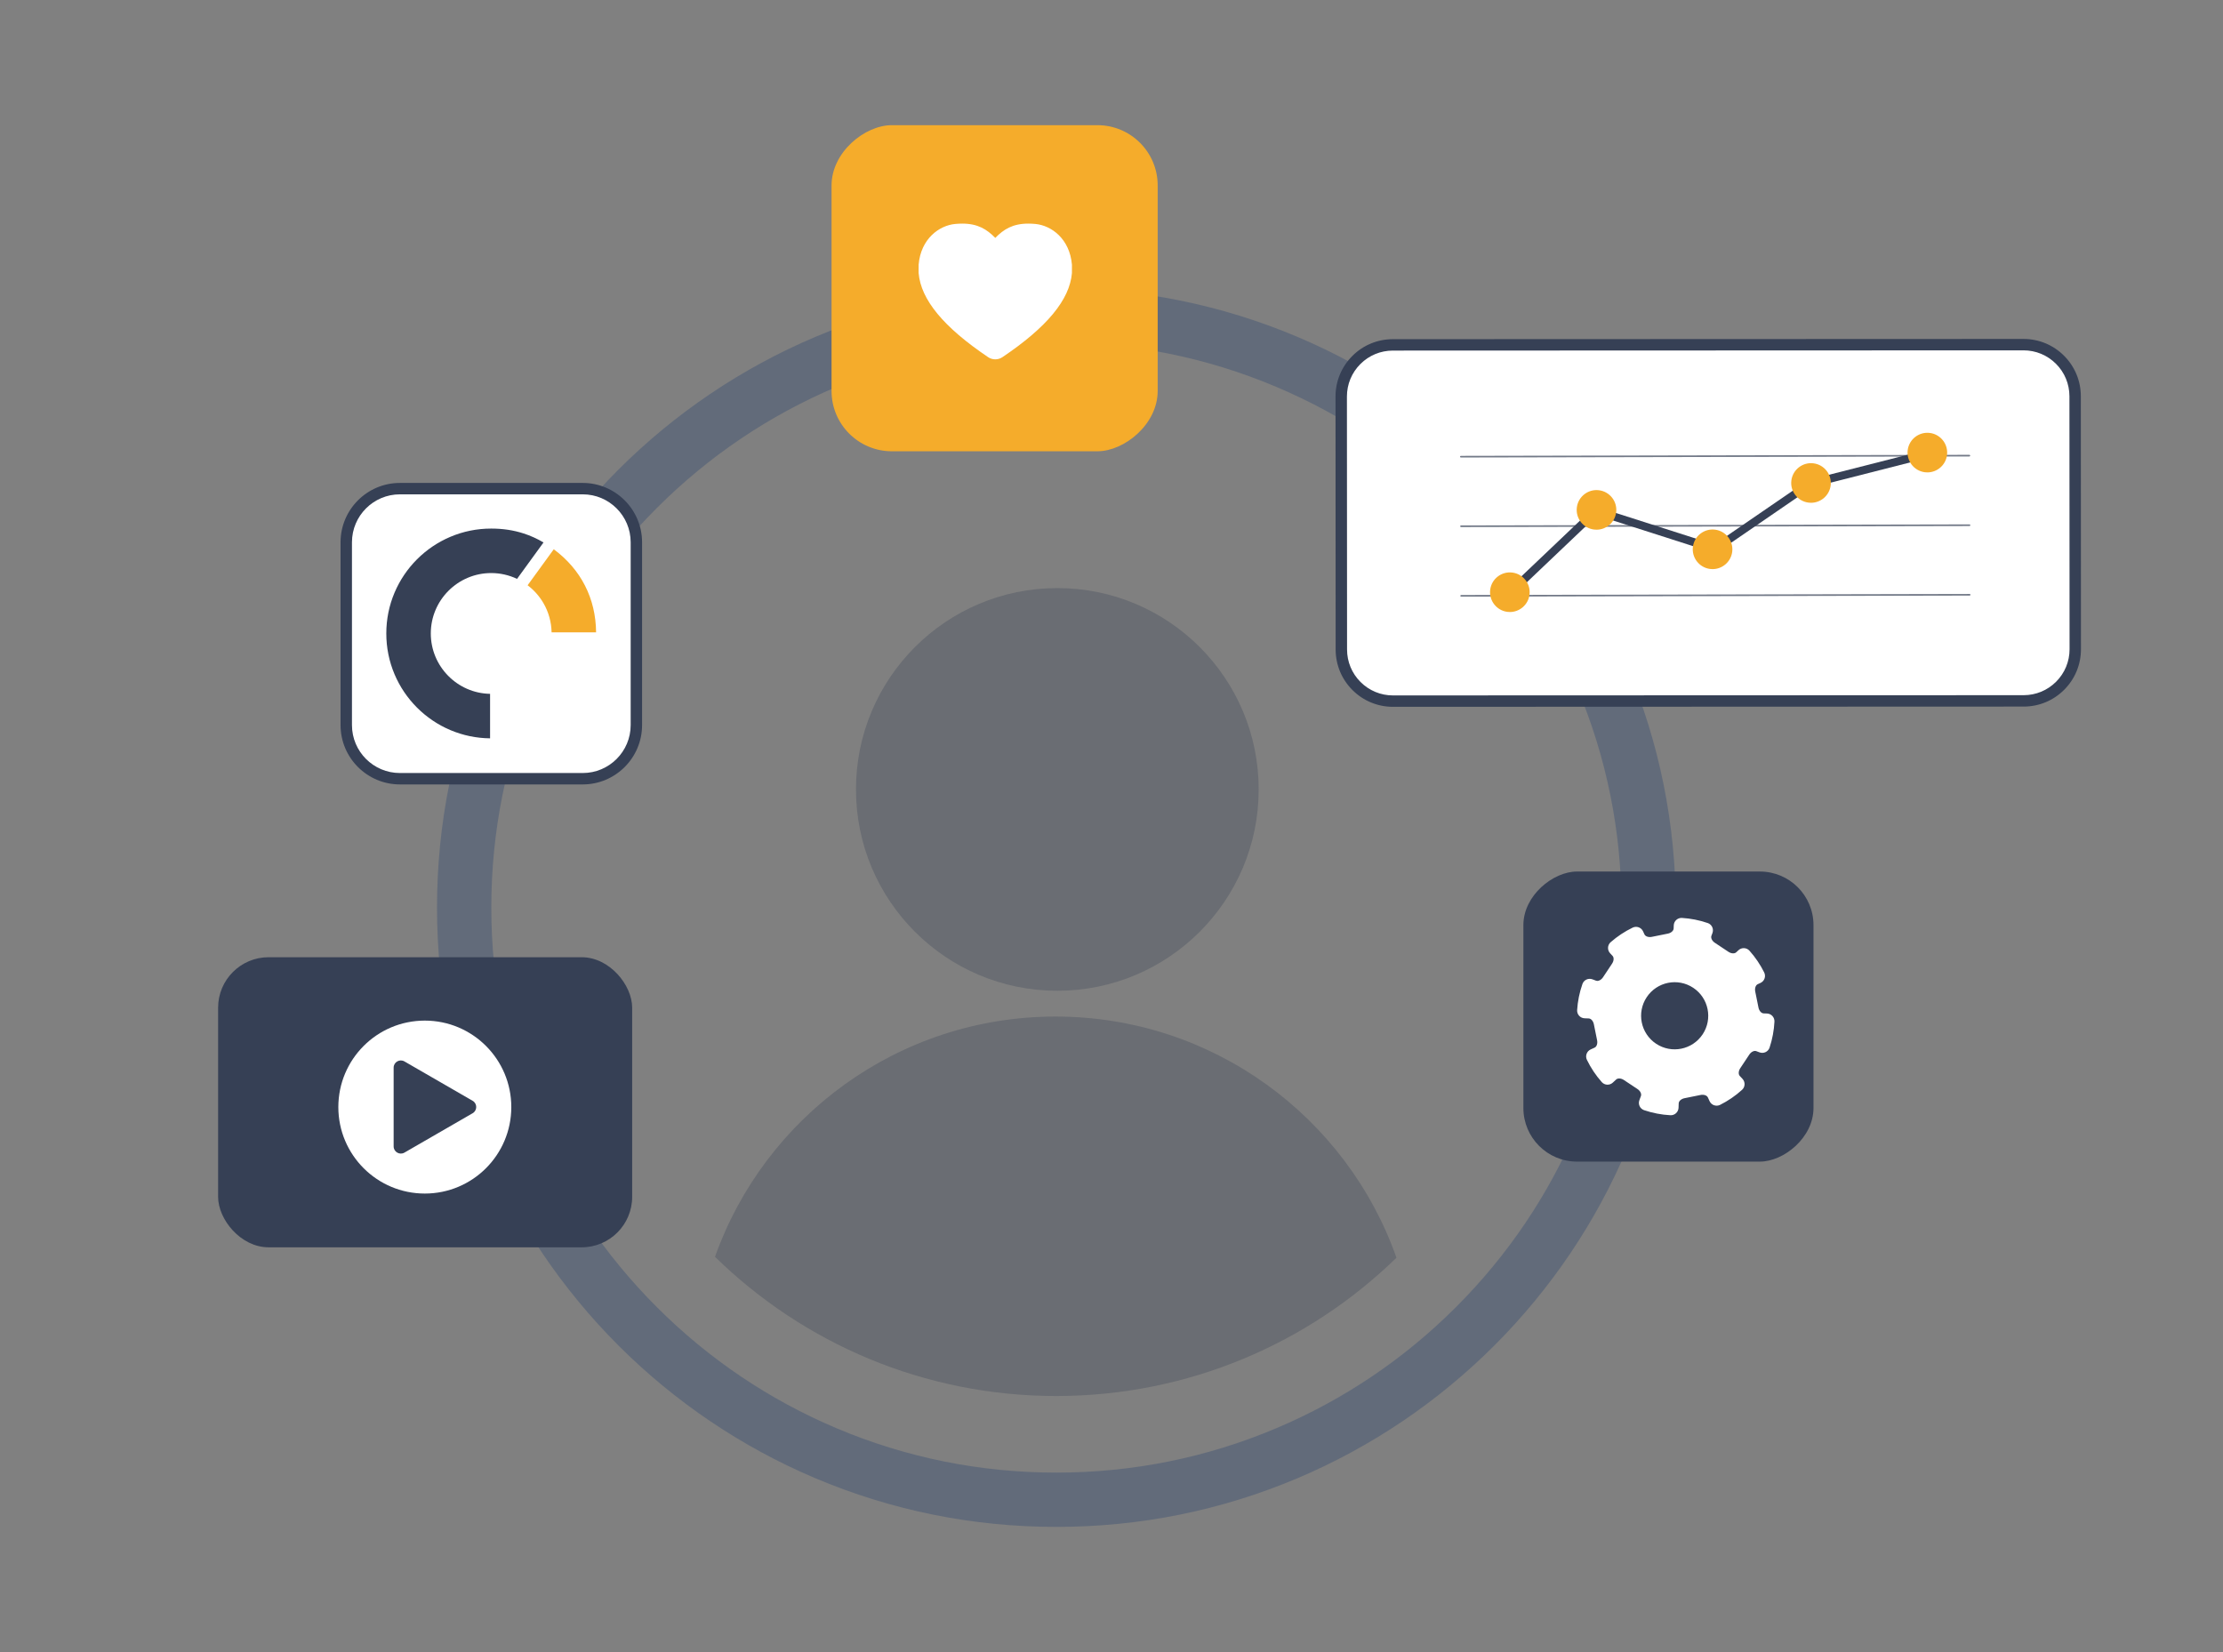
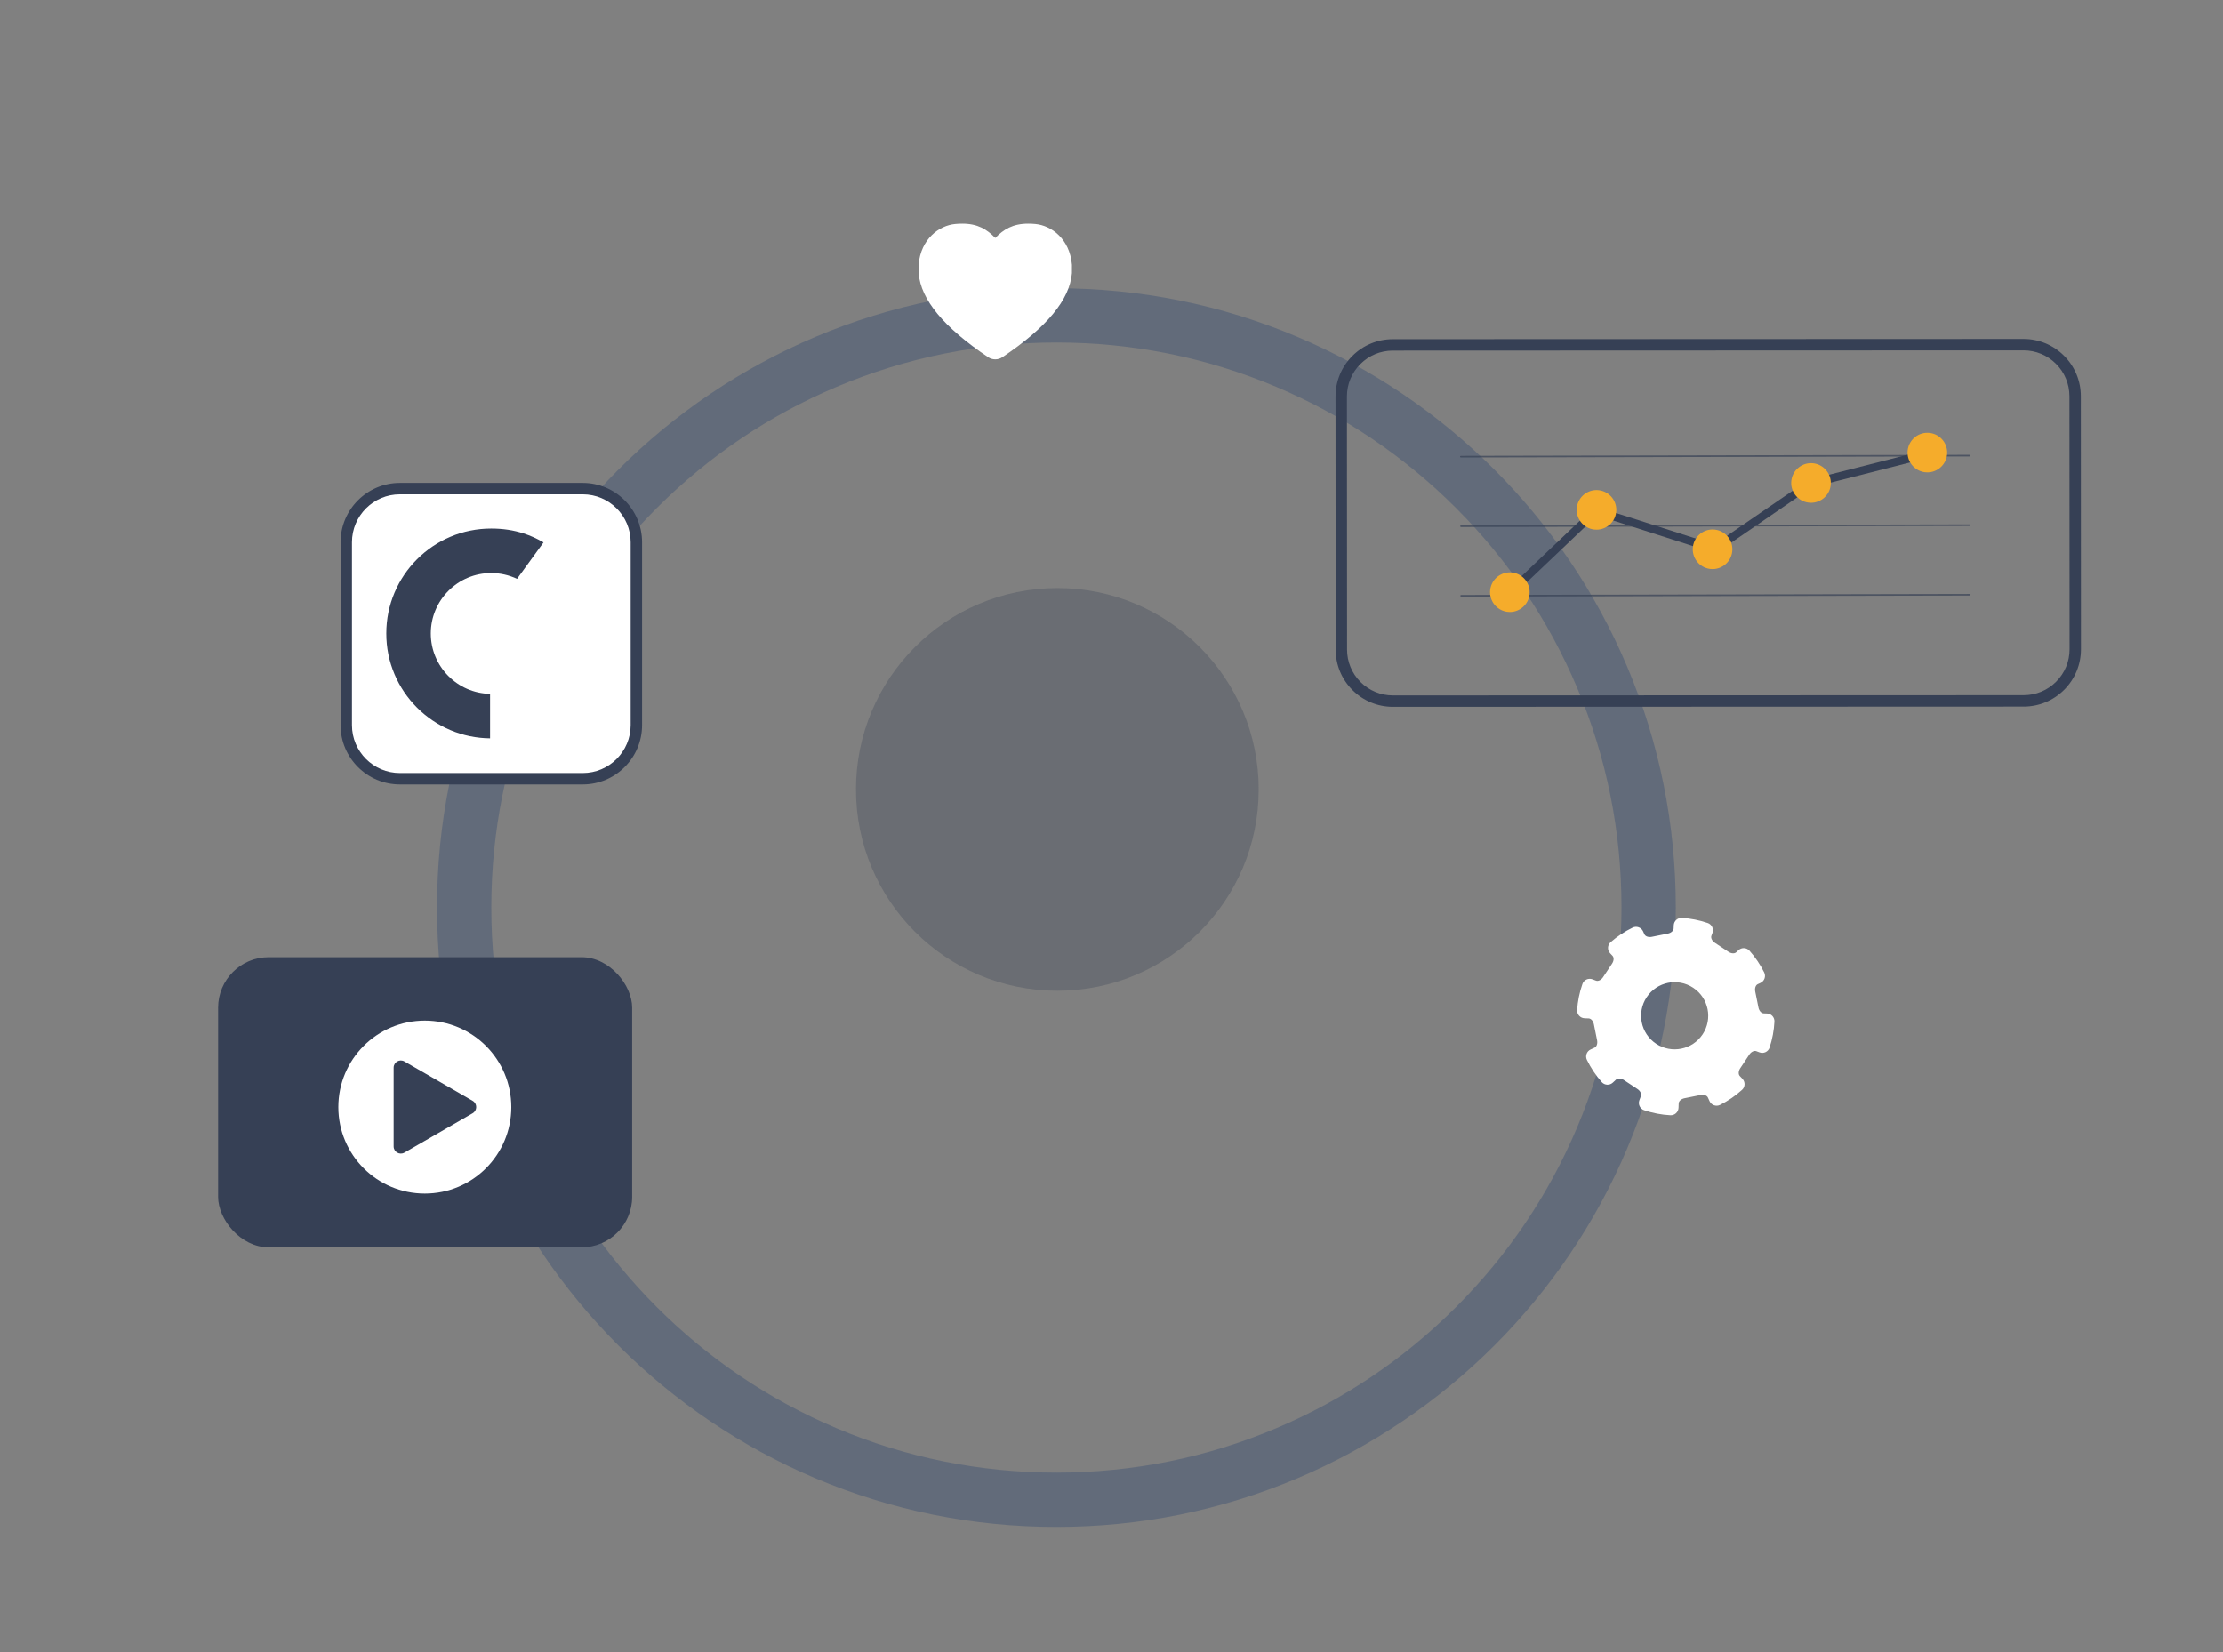
<svg xmlns="http://www.w3.org/2000/svg" viewBox="0 0 4093.98 3042.757">
  <rect x="0" y="0" width="4093.98" height="3042.757" fill="#808080" stroke="none" />
  <defs>
    <style>.f{fill:none;}.f,.g,.h,.i,.j,.k,.l{stroke-width:0px;}.g{opacity:.3;}.g,.m{isolation:isolate;}.g,.i{fill:#374155;}.m{opacity:.7;}.h{fill:#626b7a;}.j{fill:#364055;}.k{fill:#fff;}.l{fill:#f5ac2b;}</style>
  </defs>
  <g id="b">
    <path class="h" d="M1945.521,2812.225c-153.971,0-303.362-30.167-444.024-89.661-67.601-28.594-132.799-63.98-193.782-105.181-60.391-40.799-117.178-87.652-168.784-139.259-51.606-51.606-98.46-108.393-139.259-168.784-41.199-60.983-76.587-126.181-105.18-193.782-59.495-140.662-89.662-290.053-89.662-444.023s30.167-303.361,89.662-444.024c28.593-67.601,63.981-132.799,105.18-193.782,40.799-60.391,87.653-117.178,139.259-168.784s108.393-98.459,168.784-139.259c60.983-41.2,126.181-76.587,193.782-105.18,140.662-59.495,290.053-89.662,444.024-89.662s303.362,30.167,444.024,89.662c67.601,28.593,132.799,63.98,193.782,105.18,60.391,40.799,117.178,87.653,168.784,139.259,51.606,51.606,98.46,108.394,139.259,168.784,41.199,60.983,76.587,126.181,105.18,193.782,59.496,140.663,89.662,290.054,89.662,444.024s-30.166,303.361-89.662,444.023c-28.593,67.602-63.98,132.799-105.18,193.782-40.799,60.392-87.652,117.178-139.259,168.784s-108.394,98.46-168.784,139.259c-60.983,41.2-126.182,76.587-193.782,105.181-140.662,59.494-290.054,89.661-444.024,89.661ZM1945.521,630.843c-140.514,0-276.799,27.509-405.068,81.762-123.919,52.413-235.22,127.458-330.812,223.049-95.591,95.591-170.636,206.892-223.049,330.811-54.253,128.27-81.762,264.554-81.762,405.069s27.509,276.799,81.762,405.068c52.413,123.919,127.458,235.22,223.049,330.811,95.591,95.592,206.893,170.637,330.812,223.05,128.269,54.253,264.554,81.762,405.068,81.762s276.799-27.509,405.068-81.762c123.919-52.413,235.22-127.458,330.812-223.05,95.592-95.591,170.637-206.892,223.05-330.811,54.253-128.27,81.762-264.554,81.762-405.068s-27.509-276.799-81.762-405.069c-52.413-123.919-127.458-235.22-223.05-330.811-95.592-95.592-206.893-170.636-330.812-223.049-128.269-54.253-264.554-81.762-405.068-81.762Z" />
  </g>
  <g id="c">
    <path class="f" d="M2348.611,717.285c-127.639-53.987-263.258-81.361-403.089-81.361s-275.45,27.374-403.09,81.361c-123.313,52.157-234.071,126.836-329.198,221.962-95.126,95.126-169.806,205.885-221.962,329.198-53.987,127.64-81.361,263.258-81.361,403.089s27.374,275.45,81.361,403.089c52.157,123.313,126.836,234.071,221.962,329.197s205.885,169.806,329.198,221.963c127.64,53.987,263.258,81.36,403.09,81.36s275.45-27.374,403.089-81.36c123.313-52.157,234.071-126.836,329.197-221.963s169.806-205.884,221.963-329.197c53.987-127.639,81.36-263.258,81.36-403.089s-27.374-275.449-81.36-403.089c-52.157-123.313-126.836-234.071-221.963-329.198-95.126-95.126-205.884-169.805-329.197-221.962Z" />
    <circle class="g" cx="1947.228" cy="1453.962" r="370.808" />
-     <path class="g" d="M2571.783,2316.482c-91.346-259.065-338.449-444.569-628.729-444.167-288.991.401-534.665,184.949-626.271,442.465,162.317,158.857,384.557,256.701,629.617,256.362,243.288-.337,463.816-97.381,625.383-254.66Z" />
  </g>
  <g id="d">
    <rect class="j" x="401.682" y="1763.006" width="762.549" height="534.283" rx="93.02" ry="93.02" />
    <path class="k" d="M782.368,1879.742h0c-87.962,0-159.269,71.307-159.269,159.269h0c0,87.962,71.307,159.269,159.269,159.269h0c87.962,0,159.269-71.307,159.269-159.269h0c0-87.962-71.307-159.269-159.269-159.269ZM870.407,2050.361l-62.796,36.255-62.796,36.255c-8.827,5.096-19.861-1.274-19.861-11.467v-145.02c0-10.193,11.034-16.563,19.861-11.467l62.796,36.255,62.796,36.256c8.827,5.096,8.827,17.837,0,22.933Z" />
    <rect class="k" x="637.689" y="899.969" width="534.283" height="534.283" rx="98.783" ry="98.783" transform="translate(-262.28 2071.94) rotate(-90)" />
    <path class="j" d="M1073.188,1444.752h-336.716c-60.259,0-109.283-49.024-109.283-109.283v-336.717c0-60.259,49.024-109.283,109.283-109.283h336.716c60.259,0,109.283,49.024,109.283,109.283v336.717c0,60.259-49.024,109.283-109.283,109.283ZM736.472,910.469c-48.68,0-88.283,39.604-88.283,88.283v336.717c0,48.68,39.604,88.283,88.283,88.283h336.716c48.68,0,88.283-39.604,88.283-88.283v-336.717c0-48.679-39.604-88.283-88.283-88.283h-336.716Z" />
-     <rect class="l" x="1531.425" y="230.531" width="600.624" height="600.624" rx="111.049" ry="111.049" transform="translate(1300.893 2362.58) rotate(-90)" />
    <path class="k" d="M1832.958,661.83c-4.573.002-9.145-1.312-13.047-3.939-82.107-55.245-124.012-105.923-128.109-154.928l-.029-.702.031-14.879c4.09-47.619,37.863-72.218,67.512-74.922,4.456-.407,8.767-.615,12.806-.615,28.681,0,45.318,10.438,60.836,26.308,15.516-15.871,32.151-26.308,60.831-26.308,4.041,0,8.351.208,12.808.615,29.646,2.707,63.42,27.307,67.519,74.921l.031.722-.029,14.86c-4.096,49-46.002,99.676-128.114,154.93-3.9,2.625-8.475,3.937-13.046,3.937Z" />
-     <path class="l" d="M1019.821,1011.642l-48.164,66.292c11.778,8.913,21.743,20.129,29.189,32.936,9.474,16.298,14.639,34.847,14.989,53.771h81.944c-.29-31.085-7.142-60.001-20.378-85.977-13.236-25.977-32.602-48.517-57.579-67.022Z" />
    <path class="j" d="M964.445,982.564c-18.713-6.08-38.284-9.036-59.83-9.036-26.079,0-51.377,5.107-75.192,15.18-11.445,4.841-22.484,10.833-32.812,17.81-10.23,6.911-19.849,14.847-28.591,23.589-8.742,8.742-16.678,18.361-23.59,28.591-6.977,10.327-12.969,21.367-17.81,32.812-10.073,23.814-15.179,49.113-15.179,75.191s5.107,51.377,15.179,75.192c4.841,11.445,10.833,22.485,17.811,32.812,6.911,10.23,14.848,19.849,23.589,28.59,8.743,8.743,18.362,16.68,28.591,23.59,10.325,6.976,21.365,12.968,32.812,17.81,23.186,9.808,47.778,14.908,73.129,15.17v-81.943c-60.39-1.103-109.178-50.572-109.178-111.221,0-61.338,49.902-111.24,111.24-111.24,16.613,0,32.849,3.724,47.613,10.717l48.73-67.071c-11.858-6.991-23.926-12.456-36.512-16.545Z" />
-     <rect class="j" x="2805.532" y="1605.173" width="534.283" height="534.283" rx="98.783" ry="98.783" transform="translate(1200.359 4944.988) rotate(-90)" />
    <path class="k" d="M3201.623,1750.11l-4.108,3.818c-3.122,2.902-9.181,2.531-14.312-.877l-25.029-16.625c-5.148-3.419-7.838-8.883-6.345-12.887l1.893-5.077c2.787-7.477-1.102-15.825-8.65-18.412-15.51-5.317-31.472-8.426-47.455-9.419-8-.497-14.846,5.678-15.139,13.688l-.209,5.725c-.156,4.26-4.702,8.282-10.74,9.5l-29.454,5.942c-6.058,1.222-11.823-.739-13.599-4.626l-2.512-5.498c-3.323-7.274-11.978-10.366-19.178-6.885-14.496,7.007-28.157,15.986-40.547,26.849-6.011,5.27-6.428,14.49-.986,20.344l4.494,4.834c2.902,3.122,2.531,9.181-.877,14.312l-16.625,25.029c-3.419,5.148-8.883,7.837-12.887,6.345l-6.675-2.488c-7.449-2.777-15.762,1.075-18.388,8.578-5.486,15.678-8.71,31.829-9.763,48.005-.522,8.017,5.656,14.892,13.685,15.185l7.646.279c4.26.155,8.282,4.702,9.5,10.74l5.943,29.454c1.222,6.058-.739,11.823-4.626,13.599l-7.249,3.312c-7.289,3.33-10.373,12.009-6.867,19.216,7.132,14.658,16.282,28.457,27.361,40.941,5.287,5.958,14.463,6.354,20.297.931l6.102-5.672c3.122-2.902,9.181-2.531,14.312.877l25.029,16.625c5.148,3.419,7.838,8.883,6.345,12.888l-2.842,7.625c-2.796,7.499,1.127,15.866,8.708,18.432,15.81,5.353,32.081,8.417,48.359,9.288,7.965.426,14.746-5.723,15.037-13.694l.298-8.157c.155-4.26,4.703-8.282,10.74-9.5l29.454-5.942c6.058-1.222,11.823.739,13.599,4.626l3.099,6.783c3.355,7.342,12.132,10.417,19.35,6.801,14.494-7.261,28.119-16.513,40.431-27.666,5.863-5.312,6.215-14.411.829-20.205l-4.979-5.357c-2.902-3.122-2.531-9.181.877-14.312l16.625-25.029c3.419-5.148,8.883-7.838,12.887-6.345l6.002,2.238c7.526,2.806,15.926-1.153,18.455-8.776,5.188-15.639,8.149-31.718,8.967-47.799.404-7.949-5.742-14.704-13.696-14.994l-6.233-.228c-4.26-.156-8.282-4.703-9.5-10.74l-5.942-29.454c-1.222-6.058.739-11.823,4.626-13.599l5.034-2.3c7.326-3.347,10.409-12.097,6.822-19.309-7.131-14.337-16.204-27.832-27.137-40.054-5.294-5.918-14.439-6.291-20.255-.885ZM3135.648,1905.044c-18.892,28.441-57.263,36.183-85.704,17.291-28.441-18.892-36.183-57.263-17.291-85.704,18.892-28.441,57.263-36.183,85.704-17.291,28.441,18.892,36.183,57.263,17.291,85.704Z" />
  </g>
  <g id="e">
-     <path class="k" d="M3726.82,1290.884l-1161.399.44c-52.521.012-95.107-42.554-95.119-95.075l-.237-465.925c-.012-52.521,42.554-95.107,95.075-95.119l1161.399-.44c52.521-.012,95.107,42.554,95.119,95.075l.237,465.925c.012,52.521-42.554,95.107-95.075,95.119Z" />
    <path class="j" d="M3832.157,729.838c-.006-28.207-10.996-54.722-30.945-74.662-19.943-19.933-46.455-30.911-74.678-30.911l-1161.397.44c-28.205.006-54.721,10.997-74.661,30.946-19.939,19.95-30.917,46.471-30.91,74.678l.237,465.922c.006,28.206,10.996,54.721,30.945,74.662,19.943,19.933,46.455,30.911,74.652,30.911h.025l1161.398-.44c28.207-.008,54.722-10.998,74.66-30.946,19.939-19.95,30.917-46.471,30.91-74.678l-.237-465.921ZM3726.561,645.266c22.59,0,43.829,8.794,59.805,24.764,15.982,15.975,24.787,37.218,24.792,59.816l.237,465.922c.006,22.596-8.789,43.842-24.764,59.825-15.975,15.982-37.217,24.786-59.813,24.792l-1161.418.44c-22.589,0-43.828-8.794-59.805-24.764-15.982-15.975-24.787-37.218-24.792-59.817l-.237-465.922c-.006-22.596,8.789-43.842,24.764-59.824s37.217-24.786,59.814-24.792l1161.397-.44v-3s.02,3,.02,3Z" />
    <g class="m">
      <path class="i" d="M2690.315,842.613c-.827,0-1.498-.669-1.5-1.497-.002-.828.669-1.501,1.497-1.503l936.626-1.922h.003c.827,0,1.498.669,1.5,1.497.002.828-.669,1.501-1.497,1.503l-936.626,1.922h-.003Z" />
    </g>
    <g class="m">
      <path class="i" d="M2690.578,970.744c-.827,0-1.498-.669-1.5-1.497-.002-.828.669-1.502,1.497-1.503l936.626-1.922h.003c.827,0,1.498.669,1.5,1.497.002.828-.669,1.501-1.497,1.503l-936.626,1.922h-.003Z" />
    </g>
    <g class="m">
      <path class="i" d="M2690.842,1098.875c-.827,0-1.498-.669-1.5-1.497-.002-.828.669-1.501,1.497-1.503l936.625-1.922h.003c.827,0,1.498.669,1.5,1.497.002.828-.669,1.501-1.497,1.503l-936.625,1.922h-.003Z" />
    </g>
    <path class="j" d="M2783.02,1092.087c-.638,0-1.274-.251-1.748-.75-.919-.965-.881-2.493.085-3.412l157.512-149.828c.965-.918,2.494-.881,3.411.086.919.965.881,2.493-.085,3.412l-157.512,149.828c-.467.444-1.065.665-1.663.665Z" />
    <path class="j" d="M2783.021,1097.087c-2.023,0-3.982-.841-5.375-2.308-1.36-1.429-2.085-3.31-2.036-5.29.05-1.98.867-3.822,2.303-5.187l157.511-149.828c1.436-1.366,3.365-2.085,5.299-2.04,1.981.051,3.823.87,5.187,2.307,1.359,1.428,2.084,3.309,2.035,5.289-.05,1.98-.867,3.822-2.303,5.187l-157.511,149.828c-1.383,1.316-3.198,2.042-5.109,2.042Z" />
    <path class="j" d="M3156.51,1014.76c-.769,0-1.524-.367-1.992-1.048-.754-1.099-.474-2.601.625-3.355l176.803-121.325c1.1-.752,2.601-.474,3.355.625.754,1.099.474,2.601-.625,3.355l-176.803,121.325c-.417.286-.893.424-1.363.424Z" />
    <path class="j" d="M3156.51,1019.76c-2.445,0-4.731-1.204-6.115-3.219-1.12-1.633-1.537-3.604-1.175-5.552.363-1.946,1.462-3.635,3.094-4.755l176.803-121.325c3.376-2.31,7.997-1.447,10.308,1.918,2.312,3.37,1.451,7.994-1.919,10.307l-176.803,121.325c-1.24.852-2.69,1.301-4.192,1.301Z" />
    <path class="j" d="M3156.215,1012.76c-.244,0-.492-.038-.737-.116l-216.904-69.512c-1.27-.407-1.969-1.765-1.562-3.034.407-1.269,1.765-1.968,3.034-1.561l216.904,69.512c1.27.407,1.969,1.765,1.561,3.034-.328,1.024-1.276,1.678-2.297,1.678Z" />
    <path class="j" d="M3156.215,1017.76c-.768,0-1.529-.12-2.265-.355l-216.903-69.512c-1.885-.604-3.423-1.906-4.329-3.667-.906-1.761-1.072-3.77-.467-5.656,1.248-3.89,5.428-6.041,9.32-4.795l216.905,69.512c1.885.604,3.423,1.906,4.329,3.667.906,1.761,1.072,3.77.467,5.656-.986,3.079-3.823,5.15-7.058,5.15Z" />
    <path class="j" d="M3333.308,893.435c-1.077,0-2.059-.726-2.337-1.818-.328-1.292.452-2.605,1.743-2.934l217.662-55.436c1.291-.33,2.604.451,2.935,1.743.328,1.292-.452,2.606-1.743,2.934l-217.662,55.436c-.2.051-.4.075-.598.075Z" />
    <path class="j" d="M3333.309,898.435c-3.391,0-6.344-2.296-7.182-5.583-1.008-3.964,1.396-8.007,5.354-9.015l217.661-55.435c1.918-.49,3.912-.202,5.616.81,1.7,1.01,2.907,2.623,3.397,4.54,1.008,3.968-1.396,8.01-5.354,9.018l-217.661,55.435c-.594.152-1.212.23-1.832.23Z" />
    <path class="l" d="M3158.665,975.55c-19.935-2.616-38.29,11.485-40.903,31.428-2.611,19.942,11.487,38.291,31.43,40.903,1.601.21,3.189.311,4.763.311,18.022,0,33.737-13.398,36.141-31.74,2.611-19.942-11.487-38.291-31.43-40.903Z" />
    <path class="l" d="M2785.345,1054.566c-19.942-2.617-38.291,11.485-40.903,31.428-2.611,19.942,11.486,38.291,31.429,40.903,1.601.21,3.189.312,4.763.312,18.022,0,33.737-13.399,36.141-31.74,2.611-19.942-11.486-38.292-31.429-40.903Z" />
    <path class="l" d="M3339.979,853.371c-19.932-2.614-38.29,11.485-40.904,31.428-1.265,9.66,1.308,19.235,7.243,26.96,5.936,7.726,14.525,12.678,24.186,13.943,1.601.21,3.19.311,4.763.311,18.022,0,33.737-13.398,36.141-31.74,2.611-19.942-11.487-38.291-31.429-40.903Z" />
    <path class="l" d="M3554.235,797.419c-19.941-2.616-38.291,11.485-40.903,31.428-2.611,19.942,11.486,38.292,31.429,40.903,1.601.21,3.19.311,4.763.311,18.022,0,33.737-13.398,36.141-31.74,2.611-19.941-11.486-38.291-31.429-40.903Z" />
    <path class="l" d="M2944.932,902.948c-19.942-2.619-38.291,11.486-40.902,31.427-1.267,9.661,1.306,19.236,7.241,26.962,5.937,7.726,14.525,12.677,24.187,13.942,1.601.21,3.189.312,4.763.312,18.022,0,33.737-13.398,36.141-31.74,2.611-19.942-11.486-38.291-31.429-40.903Z" />
  </g>
</svg>